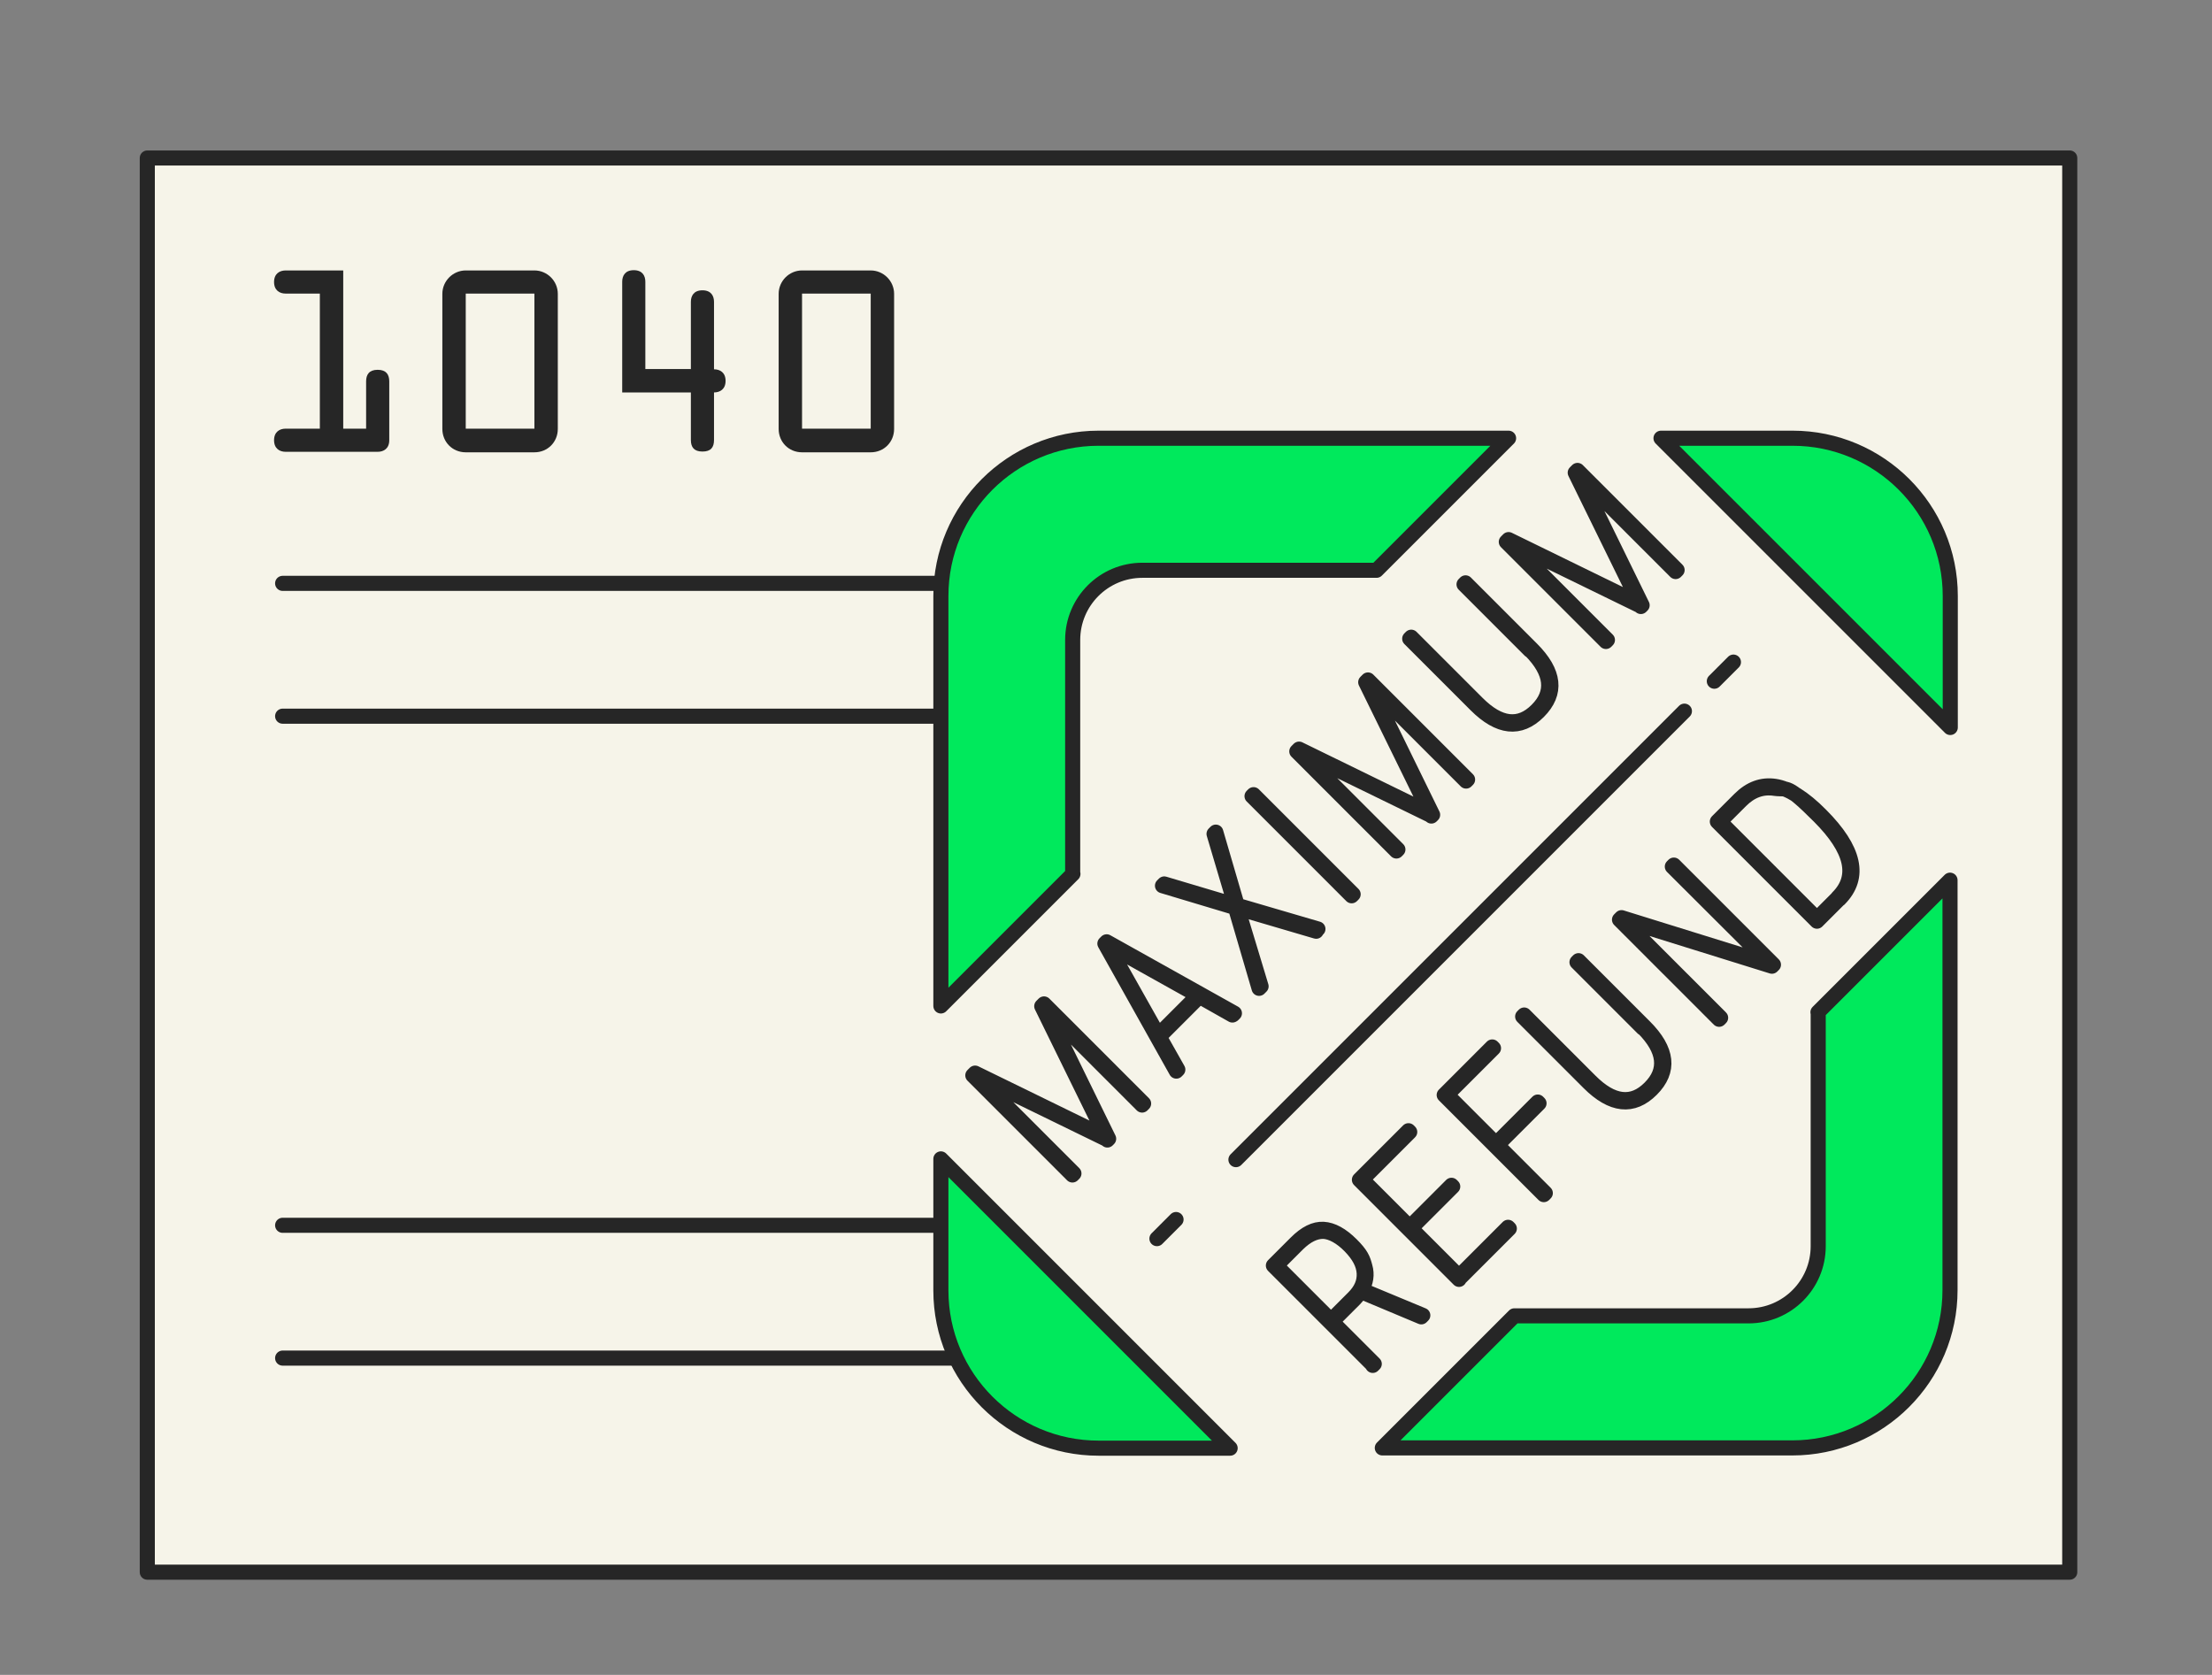
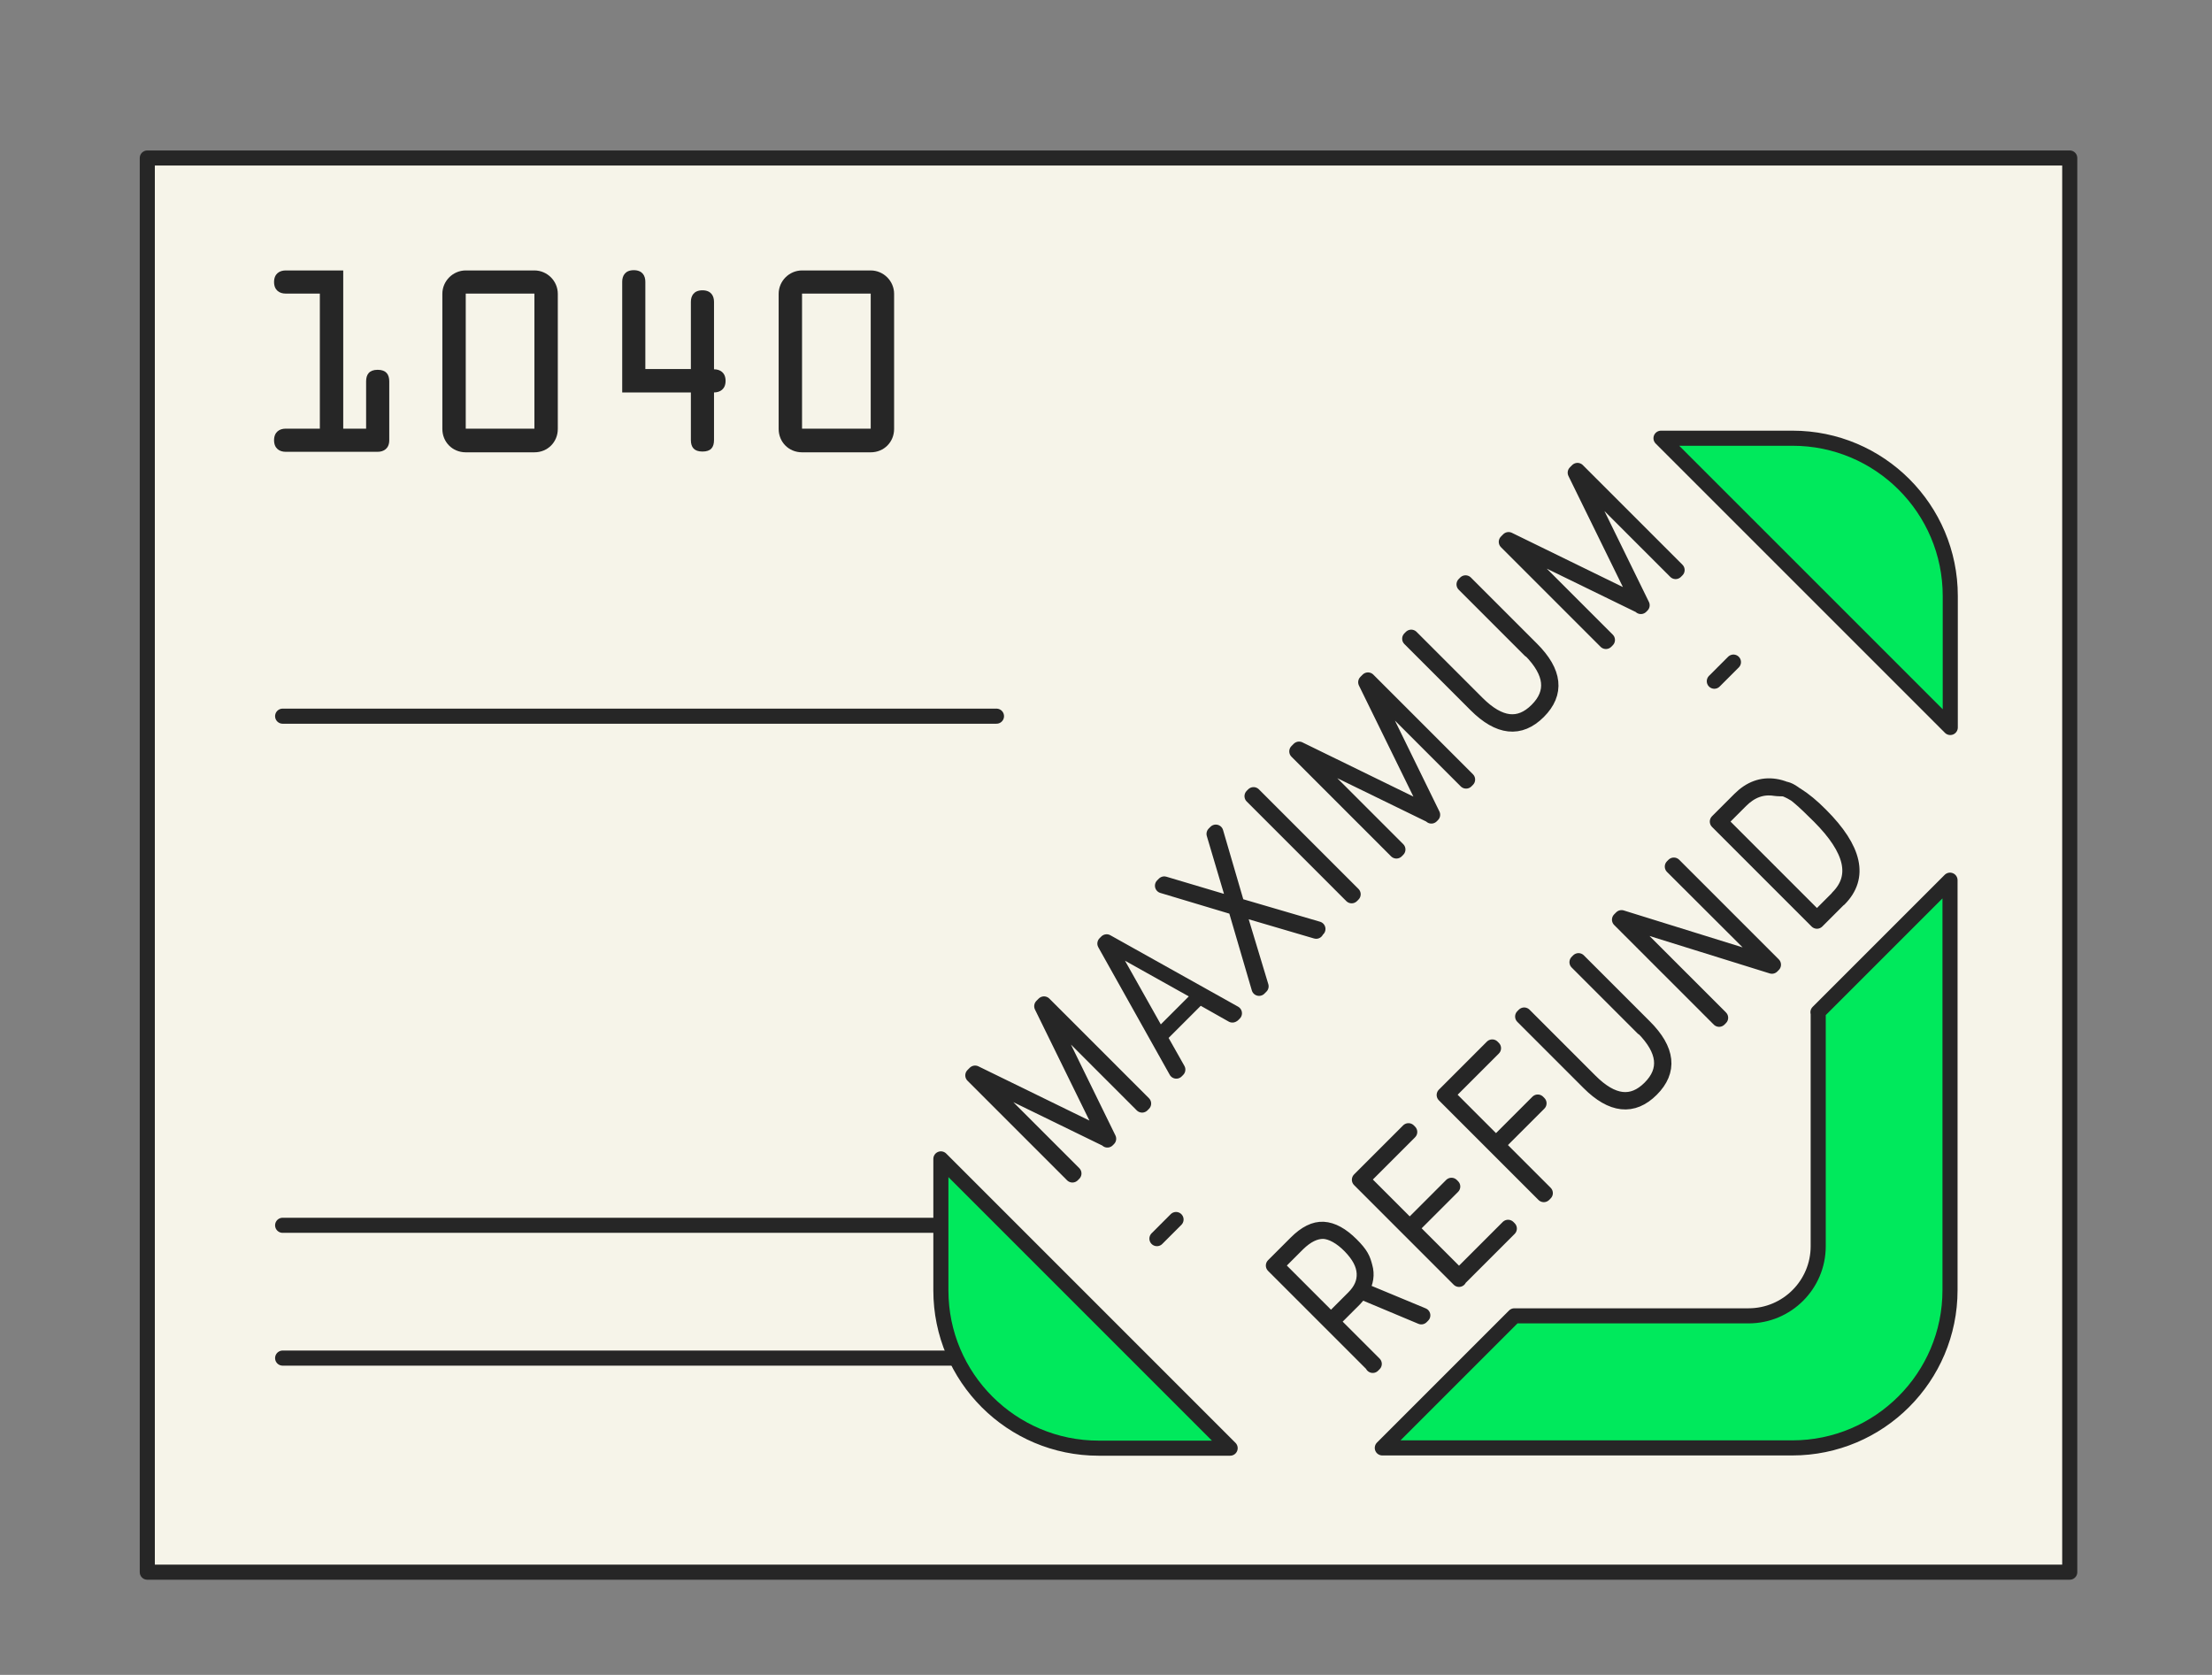
<svg xmlns="http://www.w3.org/2000/svg" width="280" height="212" viewBox="0 0 280 212" fill="none">
  <rect x="0" y="0" width="280" height="212" fill="#808080" stroke="none" />
  <path d="M261.993 20H18.645V199H261.993V20Z" fill="#F6F4E9" stroke="#262626" stroke-width="1.91" stroke-linecap="round" stroke-linejoin="round" />
  <path d="M46.344 54.258V48.273C46.344 47.413 46.726 46.808 47.809 46.808C48.891 46.808 49.273 47.413 49.273 48.273V55.723C49.273 56.774 48.573 57.188 47.809 57.188H36.156C35.391 57.188 34.691 56.774 34.691 55.723C34.691 54.672 35.391 54.258 36.156 54.258H40.486V37.161H36.156C35.391 37.161 34.691 36.747 34.691 35.696C34.691 34.646 35.391 34.232 36.156 34.232H43.447V54.258H46.312H46.344Z" fill="#262626" />
  <path d="M67.647 34.232C69.271 34.232 70.608 35.569 70.608 37.193V54.29C70.608 55.946 69.335 57.252 67.647 57.252H58.955C57.268 57.252 55.994 55.946 55.994 54.29V37.193C55.994 35.569 57.331 34.232 58.955 34.232H67.647ZM67.647 54.258V37.161H58.955V54.258H67.647Z" fill="#262626" />
  <path d="M87.452 46.744V38.211C87.452 37.478 87.802 36.746 88.916 36.746C90.031 36.746 90.381 37.478 90.381 38.211V46.744C91.145 46.744 91.846 47.157 91.846 48.208C91.846 49.259 91.145 49.673 90.381 49.673V55.69C90.381 56.646 89.967 57.155 88.916 57.155C87.866 57.155 87.452 56.614 87.452 55.69V49.673H78.76V35.664C78.76 34.931 79.11 34.199 80.224 34.199C81.339 34.199 81.689 34.931 81.689 35.664V46.712H87.42L87.452 46.744Z" fill="#262626" />
  <path d="M110.217 34.232C111.84 34.232 113.178 35.569 113.178 37.193V54.29C113.178 55.946 111.904 57.252 110.217 57.252H101.524C99.837 57.252 98.564 55.946 98.564 54.29V37.193C98.564 35.569 99.901 34.232 101.524 34.232H110.217ZM110.217 54.258V37.161H101.524V54.258H110.217Z" fill="#262626" />
  <path d="M35.776 171.904H126.136" stroke="#262626" stroke-width="1.91" stroke-linecap="round" stroke-linejoin="round" />
  <path d="M35.776 155.094H126.136" stroke="#262626" stroke-width="1.91" stroke-linecap="round" stroke-linejoin="round" />
  <path d="M35.776 90.651H126.136" stroke="#262626" stroke-width="1.91" stroke-linecap="round" stroke-linejoin="round" />
-   <path d="M35.776 73.84H126.136" stroke="#262626" stroke-width="1.91" stroke-linecap="round" stroke-linejoin="round" />
  <path d="M246.869 92.083V75.431C246.869 64.415 237.923 55.468 226.906 55.468H210.254L246.838 92.051L246.869 92.083Z" fill="#00E95C" stroke="#262626" stroke-width="1.91" stroke-linecap="round" stroke-linejoin="round" />
  <path d="M119.099 146.688V163.34C119.099 174.357 128.045 183.304 139.062 183.304H155.714L119.13 146.72L119.099 146.688Z" fill="#00E95C" stroke="#262626" stroke-width="1.91" stroke-linecap="round" stroke-linejoin="round" />
  <path d="M140.208 144.268L123.556 136.149L135.941 148.534L135.75 148.725L123.142 136.117L123.429 135.83L139.985 143.917L131.866 127.361L132.153 127.074L144.761 139.683L144.57 139.874L132.184 127.488L140.335 144.14L140.176 144.299L140.208 144.268Z" fill="#F6F4E9" stroke="#262626" stroke-width="1.91" stroke-linecap="round" stroke-linejoin="round" />
-   <path d="M156.001 128.478L151.83 126.122L146.736 131.216L149.092 135.387L148.901 135.578L139.859 119.435L140.082 119.212L156.256 128.255L156.065 128.446L156.001 128.478ZM140.177 119.595L146.609 131.025L151.639 125.994L140.177 119.595Z" fill="#F6F4E9" stroke="#262626" stroke-width="1.91" stroke-linecap="round" stroke-linejoin="round" />
+   <path d="M156.001 128.478L151.83 126.122L146.736 131.216L149.092 135.387L148.901 135.578L139.859 119.435L140.082 119.212L156.256 128.255L156.065 128.446L156.001 128.478ZM140.177 119.595L146.609 131.025L140.177 119.595Z" fill="#F6F4E9" stroke="#262626" stroke-width="1.91" stroke-linecap="round" stroke-linejoin="round" />
  <path d="M166.604 117.873L156.638 114.944L159.631 124.846L159.376 125.1L156.383 114.88L147.15 112.11L147.373 111.887L156.351 114.561L153.677 105.551L153.9 105.328L156.606 114.593L166.827 117.586L166.604 117.809V117.873Z" fill="#F6F4E9" stroke="#262626" stroke-width="1.91" stroke-linecap="round" stroke-linejoin="round" />
  <path d="M171.093 113.384L158.485 100.776L158.676 100.585L171.284 113.193L171.093 113.384Z" fill="#F6F4E9" stroke="#262626" stroke-width="1.91" stroke-linecap="round" stroke-linejoin="round" />
  <path d="M181.218 103.259L164.566 95.14L176.951 107.526L176.76 107.717L164.152 95.108L164.438 94.822L180.995 102.909L172.876 86.352L173.162 86.066L185.771 98.674L185.58 98.865L173.194 86.48L181.345 103.132L181.186 103.291L181.218 103.259Z" fill="#F6F4E9" stroke="#262626" stroke-width="1.91" stroke-linecap="round" stroke-linejoin="round" />
  <path d="M193.663 82.309L185.322 73.967L185.513 73.776L193.886 82.15C196.816 85.079 197.102 87.722 194.746 90.078C192.39 92.434 189.747 92.148 186.818 89.218L178.444 80.845L178.635 80.654L186.977 88.996C189.811 91.829 192.326 92.116 194.555 89.887C196.784 87.658 196.497 85.111 193.695 82.277L193.663 82.309Z" fill="#F6F4E9" stroke="#262626" stroke-width="1.91" stroke-linecap="round" stroke-linejoin="round" />
  <path d="M207.738 76.738L191.086 68.619L203.471 81.004L203.28 81.195L190.672 68.587L190.958 68.3L207.515 76.388L199.396 59.831L199.682 59.545L212.291 72.153L212.1 72.344L199.714 59.959L207.865 76.611L207.706 76.77L207.738 76.738Z" fill="#F6F4E9" stroke="#262626" stroke-width="1.91" stroke-linecap="round" stroke-linejoin="round" />
  <path d="M173.798 172.796L161.189 160.188L164.055 157.323C165.265 156.113 166.411 155.539 167.525 155.603C168.64 155.667 169.818 156.304 171.06 157.545C172.301 158.787 172.524 159.36 172.779 160.347C173.065 161.334 172.906 162.289 172.365 163.276L180.102 166.492L179.911 166.683L172.238 163.467C172.015 163.818 171.76 164.136 171.474 164.423L168.608 167.288L173.957 172.637L173.766 172.828L173.798 172.796ZM164.278 157.45L161.54 160.188L168.481 167.129L171.346 164.263C172.301 163.308 172.747 162.289 172.683 161.143C172.62 159.997 172.015 158.883 170.9 157.736C169.786 156.59 168.544 155.89 167.494 155.858C166.443 155.858 165.392 156.367 164.278 157.45Z" fill="#F6F4E9" stroke="#262626" stroke-width="1.91" stroke-linecap="round" stroke-linejoin="round" />
  <path d="M184.686 161.939L172.078 149.33L178.287 143.122L178.446 143.281L172.428 149.299L178.446 155.316L183.731 150.031L183.891 150.19L178.605 155.475L184.686 161.557L190.895 155.348L191.054 155.507L184.686 161.875V161.939Z" fill="#F6F4E9" stroke="#262626" stroke-width="1.91" stroke-linecap="round" stroke-linejoin="round" />
  <path d="M195.418 151.21L182.81 138.601L188.891 132.52L189.051 132.679L183.16 138.569L189.369 144.778L194.654 139.493L194.813 139.652L189.528 144.937L195.609 151.019L195.418 151.21Z" fill="#F6F4E9" stroke="#262626" stroke-width="1.91" stroke-linecap="round" stroke-linejoin="round" />
  <path d="M207.961 130.132L199.619 121.79L199.81 121.599L208.184 129.973C211.113 132.902 211.4 135.545 209.043 137.901C206.687 140.257 204.045 139.971 201.116 137.041L192.742 128.668L192.933 128.477L201.275 136.819C204.108 139.652 206.624 139.939 208.852 137.71C211.081 135.481 210.794 132.934 207.993 130.1L207.961 130.132Z" fill="#F6F4E9" stroke="#262626" stroke-width="1.91" stroke-linecap="round" stroke-linejoin="round" />
  <path d="M224.296 122.299L205.383 116.409L217.8 128.826L217.609 129.017L205.001 116.409L205.256 116.154L224.009 121.981L211.687 109.691L211.878 109.5L224.487 122.108L224.296 122.299Z" fill="#F6F4E9" stroke="#262626" stroke-width="1.91" stroke-linecap="round" stroke-linejoin="round" />
  <path d="M232.827 113.767L229.993 116.601L217.385 103.993L220.219 101.159C221.556 99.822 223.052 99.28 224.708 99.535C226.363 99.79 228.306 100.968 230.471 103.165C234.801 107.495 235.565 111.029 232.827 113.799V113.767ZM232.636 113.608C235.279 110.965 234.482 107.527 230.28 103.324C226.077 99.121 226.3 100.013 224.676 99.79C223.052 99.535 221.619 100.076 220.346 101.35L217.703 103.993L229.993 116.282L232.636 113.64V113.608Z" fill="#F6F4E9" stroke="#262626" stroke-width="1.91" stroke-linecap="round" stroke-linejoin="round" />
  <path d="M146.446 156.782L148.866 154.363" stroke="#262626" stroke-width="1.91" stroke-linecap="round" stroke-linejoin="round" />
-   <path d="M156.447 146.784L213.216 90.015" stroke="#262626" stroke-width="1.91" stroke-linecap="round" stroke-linejoin="round" />
  <path d="M217.003 86.225L219.423 83.806" stroke="#262626" stroke-width="1.91" stroke-linecap="round" stroke-linejoin="round" />
-   <path d="M135.782 110.645V81.003C135.782 76.132 139.73 72.184 144.602 72.184H174.244L190.96 55.468H139.062C128.045 55.468 119.099 64.415 119.099 75.431V127.329L135.814 110.614L135.782 110.645Z" fill="#00E95C" stroke="#262626" stroke-width="1.91" stroke-linecap="round" stroke-linejoin="round" />
  <path d="M230.153 128.093V157.736C230.153 162.607 226.205 166.555 221.334 166.555H191.692L174.976 183.271H226.874C237.89 183.271 246.837 174.324 246.837 163.308V111.41L230.121 128.125L230.153 128.093Z" fill="#00E95C" stroke="#262626" stroke-width="1.91" stroke-linecap="round" stroke-linejoin="round" />
</svg>